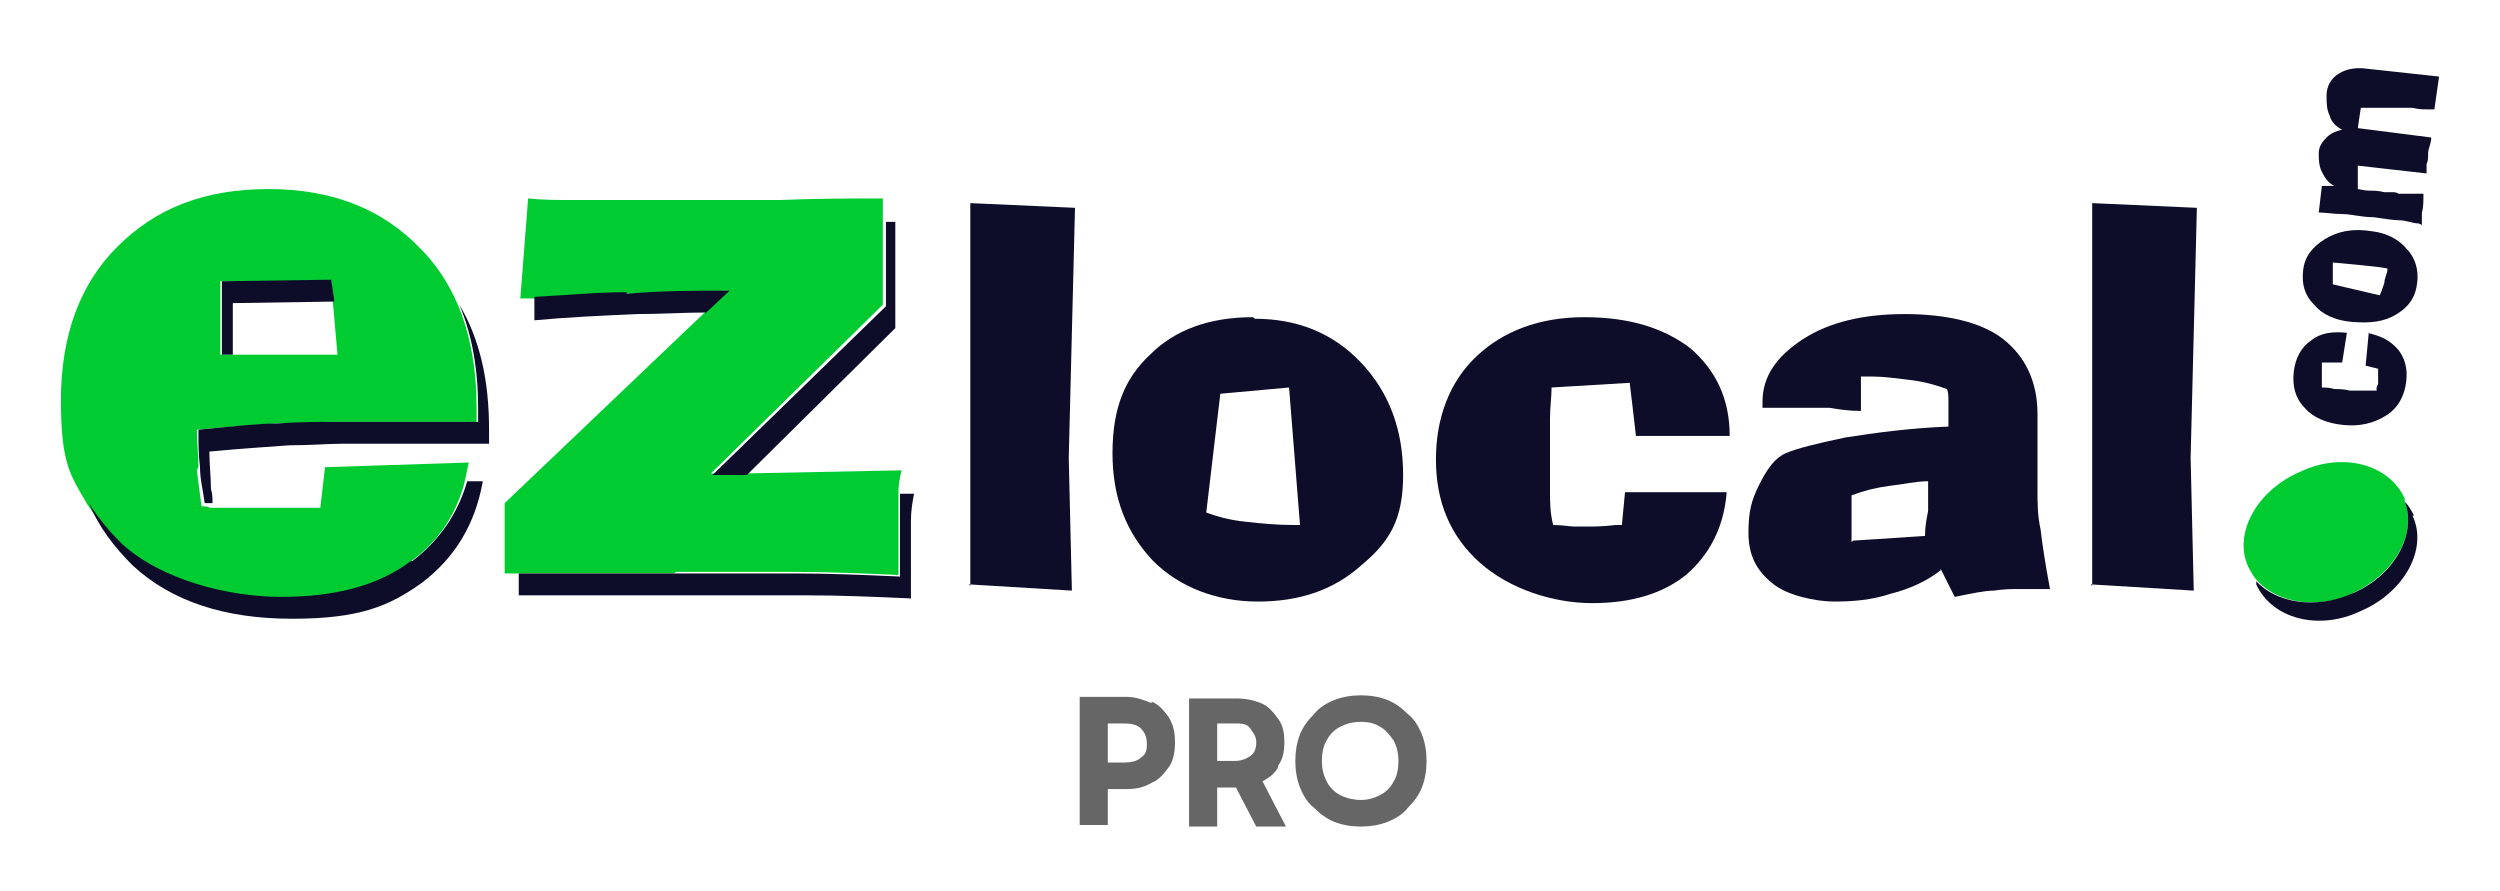
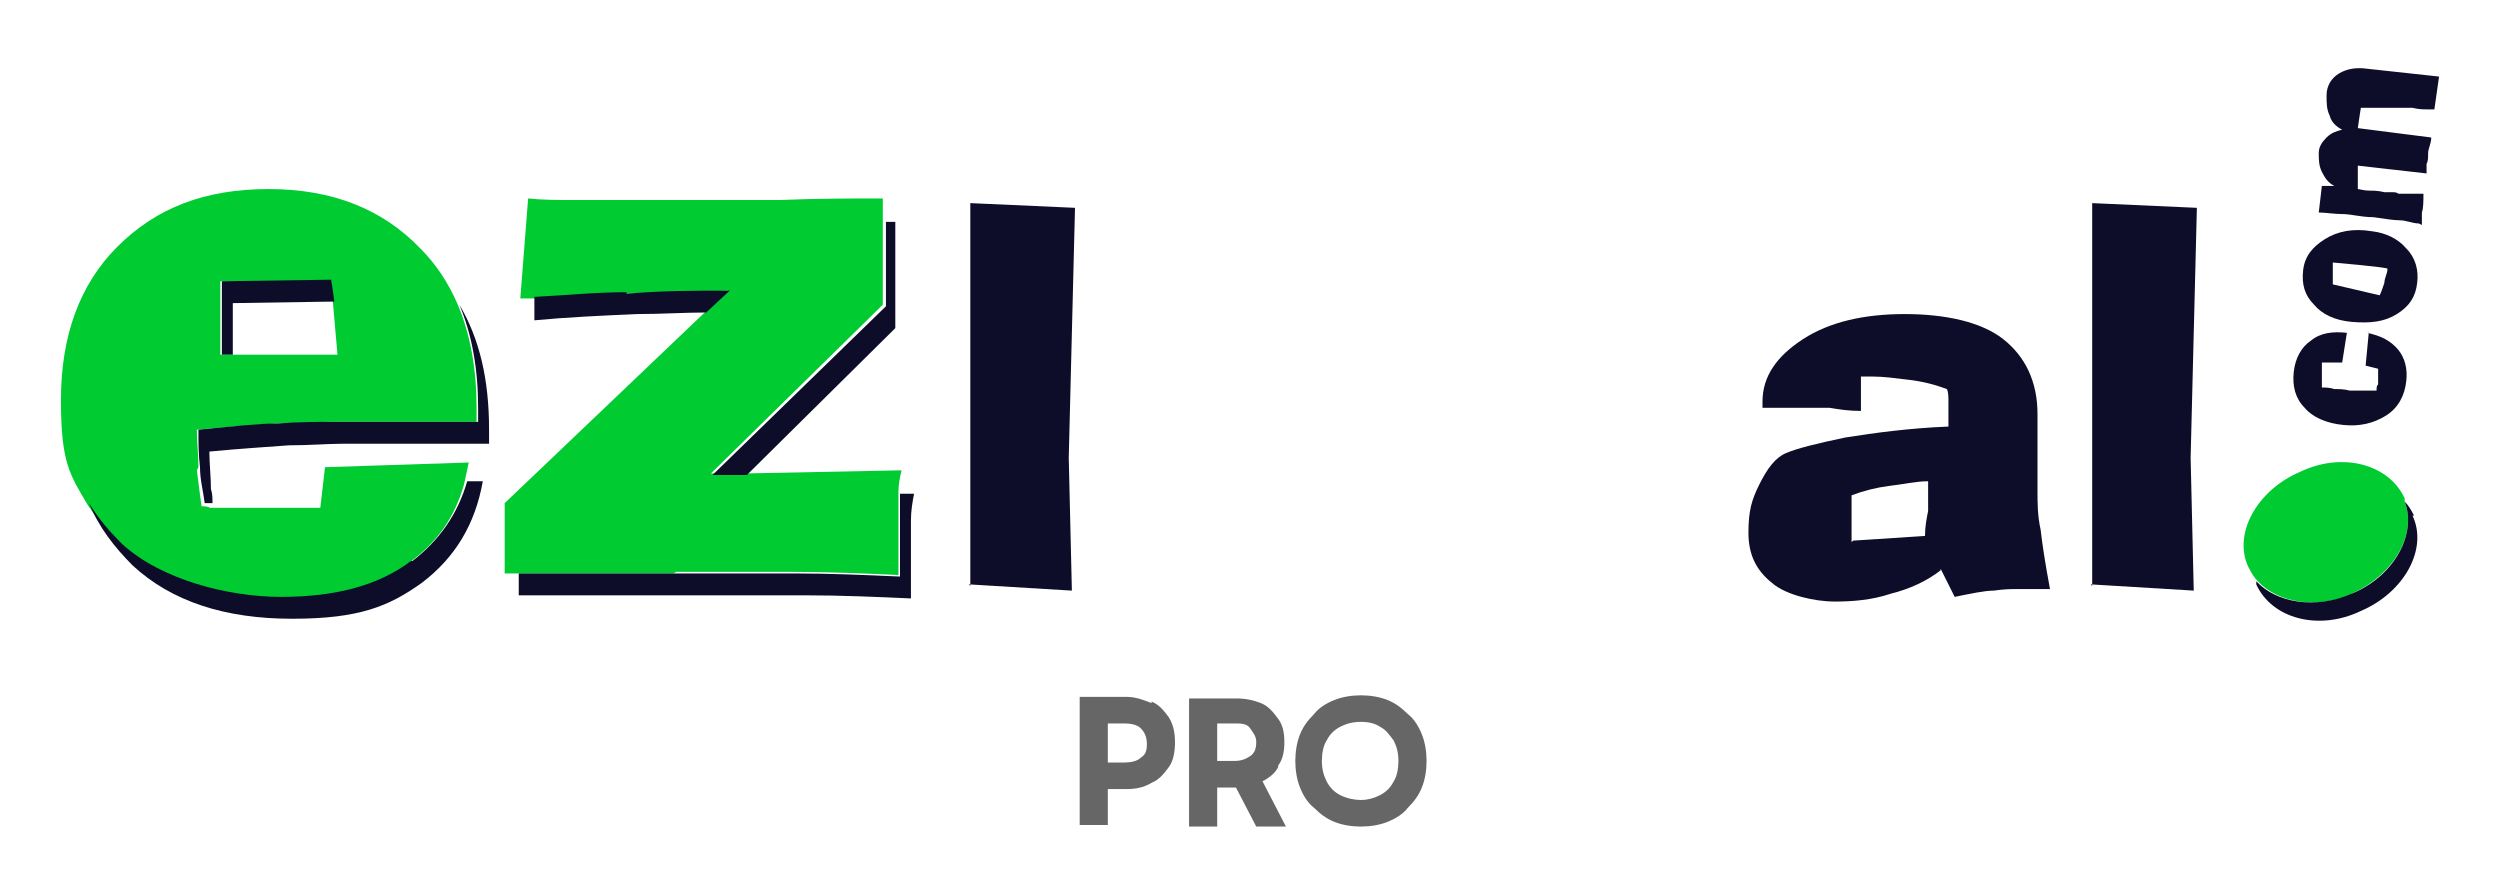
<svg xmlns="http://www.w3.org/2000/svg" id="Layer_1" version="1.1" viewBox="0 0 160 57">
  <defs>
    <style>
      .st0 {
        fill: #0d0d29;
      }

      .st1 {
        fill: none;
      }

      .st2 {
        fill: #666;
      }

      .st3 {
        fill: #00cc32;
      }
    </style>
  </defs>
  <g>
    <polygon class="st1" points="14.9 22.7 21.7 22.7 21.4 19.3 14.9 19.4 14.9 22.7" />
    <g>
      <path class="st3" d="M150.5,38c2.7-1.2,4.2-3.8,3.4-5.9,0,0,0-.1,0-.2-1-2.2-4-3-6.7-1.7-2.8,1.2-4.3,4-3.3,6.1.2.4.4.7.6.9,1.3,1.4,3.8,1.8,6.1.8Z" />
      <path class="st3" d="M12.7,29.9c0-.8-.1-1.6-.1-2.4,2.1-.2,3.8-.3,5.1-.4,1.3,0,2.5-.1,3.4-.1h9.4v-.9c0-2.5-.4-4.7-1.2-6.6-.6-1.4-1.4-2.6-2.4-3.6-2.4-2.5-5.6-3.8-9.7-3.8s-7.2,1.2-9.7,3.7c-2.4,2.4-3.6,5.7-3.6,9.8s.6,4.8,1.7,6.7c.6.9,1.3,1.8,2.1,2.6,2.5,2.3,5.9,3.4,10.2,3.4s6.2-.8,8.3-2.3c1.8-1.3,2.9-2.9,3.5-5,.1-.5.2-.9.3-1.4l-9.2.3-.3,2.6h-7.1c0-.1-.5-.1-.5-.1-.1-.7-.2-1.5-.3-2.3ZM14.2,18h7c0-.1.1,1.3.1,1.3l.3,3.4h-7.5v-4.7Z" />
      <path class="st3" d="M43.3,36.6c2.6,0,5.1,0,7.4,0,2.3,0,4.6.1,6.8.2,0-.3,0-.7,0-1.1,0-.4,0-.9,0-1.5,0-1,0-1.8,0-2.4,0-.1,0-.2,0-.3,0-.5.1-1,.2-1.4l-10,.2h-2.2s11-10.8,11-10.8v-5.4c0,0,0-1.4,0-1.4-1.9,0-4.1,0-6.6.1-2.5,0-5.3,0-8.4,0s-3.8,0-4.8,0c-1,0-2,0-2.9-.1l-.5,6.4c.3,0,.5,0,.8,0,2-.1,3.9-.2,5.9-.3,2.2,0,4.5-.1,6.6-.2l-1.5,1.4-12.8,12.2v4.5c.1,0,.4,0,.6,0,1.3,0,2.6,0,4,0,1.6,0,3.7,0,6.2,0Z" />
    </g>
    <g>
      <path class="st0" d="M154.5,33c-.2-.4-.4-.7-.6-.9.8,2.1-.7,4.8-3.4,5.9-2.3,1-4.8.6-6.1-.8,0,0,0,.1,0,.2,1,2.2,4,3,6.7,1.7,2.8-1.2,4.3-4,3.3-6.1Z" />
      <path class="st0" d="M26.3,35.9c-2.1,1.6-4.9,2.3-8.3,2.3s-7.7-1.1-10.2-3.4c-.8-.8-1.5-1.6-2.1-2.6.6,1.5,1.6,2.8,2.8,4,2.5,2.3,5.9,3.4,10.2,3.4s6.2-.8,8.3-2.3c2.1-1.6,3.4-3.7,3.9-6.5h-1c-.6,2.1-1.8,3.8-3.5,5.1Z" />
      <polygon class="st0" points="14.9 19.4 21.4 19.3 21.2 17.9 14.2 18 14.2 22.7 14.9 22.7 14.9 19.4" />
      <path class="st0" d="M21.9,28.4h9.4v-.9c0-3.2-.6-5.8-1.9-8,.8,1.9,1.2,4.1,1.2,6.6v.9h-9.4c-1,0-2.1,0-3.4.1-1.3,0-3,.2-5.1.4,0,.8,0,1.6.1,2.4,0,.8.2,1.5.3,2.3h.5c0-.3,0-.6-.1-.9,0-.8-.1-1.6-.1-2.4,2.1-.2,3.8-.3,5.1-.4,1.3,0,2.5-.1,3.4-.1Z" />
      <path class="st0" d="M40.1,18.7c-2,0-3.9.2-5.9.3v1.5c2.1-.2,4.3-.3,6.6-.4,1.5,0,3-.1,4.4-.1l1.5-1.4c-2.2,0-4.4,0-6.6.2Z" />
      <path class="st0" d="M58.5,31.6h-.9c0,.1,0,.2,0,.3,0,.6,0,1.4,0,2.4s0,1.1,0,1.5c0,.4,0,.8,0,1.1-2.2-.1-4.5-.2-6.8-.2-2.3,0-4.8,0-7.4,0s-4.6,0-6.2,0c-1.4,0-2.7,0-4,0v1.4c1.5,0,3.1,0,4.7,0,1.6,0,3.7,0,6.2,0s5.1,0,7.4,0c2.3,0,4.6.1,6.8.2,0-.3,0-.7,0-1.1,0-.4,0-.9,0-1.5,0-1,0-1.8,0-2.4,0-.6.1-1.2.2-1.7Z" />
      <path class="st0" d="M45.6,30.4h2.2s9.5-9.4,9.5-9.4v-6.8c-.1,0-.4,0-.6,0v5.4c0,0-11.1,10.8-11.1,10.8Z" />
      <path class="st0" d="M62.1,37.5c0-1.9,0-3.9,0-6,0-2.1,0-4.3,0-6.6s0-5,0-6.8c0-1.7,0-3.4,0-5.1l6.7.3-.4,16,.2,8.5-6.6-.4Z" />
-       <path class="st0" d="M80.3,20.4c2.7,0,5,.9,6.8,2.8,1.8,1.9,2.7,4.3,2.7,7.2s-.9,4.3-2.7,5.8c-1.8,1.6-4,2.3-6.6,2.3s-5-.9-6.7-2.6c-1.7-1.8-2.6-4-2.6-6.9s.8-4.8,2.4-6.3c1.6-1.6,3.8-2.4,6.6-2.4ZM82.5,24.8l-4.4.4-.9,7.6c.8.3,1.6.5,2.6.6.9.1,1.9.2,3,.2h.4l-.7-8.8Z" />
-       <path class="st0" d="M110.5,31.6c-.2,2.2-1.1,3.9-2.6,5.2-1.5,1.2-3.5,1.8-6,1.8s-5.3-.9-7.2-2.6c-1.9-1.7-2.8-3.9-2.8-6.6s.9-5,2.6-6.6c1.7-1.6,4-2.5,6.9-2.5s5.1.7,6.8,2c1.6,1.4,2.5,3.2,2.5,5.6h-6c0-.1-.4-3.4-.4-3.4l-5,.3c0,.6-.1,1.3-.1,2,0,.7,0,1.5,0,2.5s0,1.4,0,2.1c0,.7,0,1.4.2,2.2.6,0,1.1.1,1.4.1.4,0,.7,0,.9,0s.9,0,1.7-.1c.2,0,.3,0,.4,0l.2-2.1h6.5Z" />
      <path class="st0" d="M124.2,36.5c-.9.7-2,1.2-3.2,1.5-1.2.4-2.4.5-3.6.5s-3.1-.4-4-1.2c-1-.8-1.5-1.8-1.5-3.2s.2-2.1.7-3.1c.5-1,1-1.7,1.7-2,.7-.3,1.9-.6,3.8-1,1.9-.3,4.1-.6,6.6-.7v-.6c0-.3,0-.6,0-1,0-.3,0-.6-.1-.8-.8-.3-1.6-.5-2.5-.6-.8-.1-1.6-.2-2.2-.2s-.3,0-.4,0c-.1,0-.2,0-.4,0v2.2c-.8,0-1.4-.1-2-.2-.6,0-1.1,0-1.6,0s-.9,0-1.3,0c-.5,0-.9,0-1.4,0v-.4c0-1.6.9-2.9,2.6-4,1.7-1.1,3.9-1.6,6.5-1.6s4.9.5,6.3,1.6c1.4,1.1,2.2,2.7,2.2,4.8s0,1.7,0,2.8c0,1.1,0,1.8,0,2.1,0,.8,0,1.6.2,2.5.1.9.3,2.2.6,3.8-.3,0-.7,0-1.2,0-.5,0-.8,0-.9,0-.4,0-.8,0-1.5.1-.6,0-1.5.2-2.5.4l-.9-1.8ZM118.6,34.6l4.6-.3c0-.6.1-1.1.2-1.6,0-.5,0-.9,0-1.4v-.5c-.8,0-1.6.2-2.5.3-.8.1-1.6.3-2.4.6v3Z" />
      <path class="st0" d="M133.9,37.5c0-1.9,0-3.9,0-6,0-2.1,0-4.3,0-6.6s0-5,0-6.8c0-1.7,0-3.4,0-5.1l6.7.3-.4,16,.2,8.5-6.6-.4Z" />
      <path class="st0" d="M151.5,21.3c.9.2,1.5.5,2,1.1.4.5.6,1.2.5,2-.1.9-.5,1.7-1.3,2.2-.8.5-1.7.7-2.7.6-1.1-.1-2-.5-2.5-1.1-.6-.6-.8-1.4-.7-2.3.1-.9.5-1.6,1.1-2,.6-.5,1.4-.6,2.3-.5l-.3,1.9h-1.3s0,1.6,0,1.6c.2,0,.5,0,.8.1.3,0,.6,0,1,.1.3,0,.6,0,.8,0,.3,0,.6,0,.9,0,0-.2,0-.3.1-.4,0-.1,0-.2,0-.3,0-.1,0-.3,0-.6,0,0,0,0,0-.1l-.8-.2.2-2.1Z" />
      <path class="st0" d="M147.4,17.3c.1-.9.6-1.5,1.4-2,.8-.5,1.8-.7,3-.5.9.1,1.7.5,2.2,1.1.6.6.8,1.4.7,2.2-.1.9-.5,1.5-1.3,2-.8.5-1.7.6-2.9.5-1.1-.1-1.9-.5-2.4-1.1-.6-.6-.8-1.3-.7-2.2ZM149.3,16.8v1.4s3,.7,3,.7c.1-.2.2-.5.3-.8,0-.3.2-.6.2-.9h0c0-.1-3.5-.4-3.5-.4Z" />
      <path class="st0" d="M154.8,14.3c-.4,0-.8-.2-1.2-.2-.4,0-1-.1-1.7-.2-.8,0-1.4-.2-2-.2-.5,0-1.1-.1-1.5-.1l.2-1.7h.8c-.4-.2-.6-.5-.8-.9-.2-.4-.2-.8-.2-1.2,0-.4.2-.7.5-1,.3-.3.6-.4,1-.5-.4-.2-.7-.5-.8-.9-.2-.4-.2-.8-.2-1.3,0-.6.3-1.1.8-1.4.5-.3,1.1-.4,1.8-.3l4.6.5-.3,2.1c-.2,0-.3,0-.5,0-.2,0-.5,0-.9-.1,0,0-.2,0-.5,0-.2,0-.6,0-1.1,0h-1.7c0-.1-.2,1.3-.2,1.3l4.7.6c0,.4-.2.7-.2,1,0,.3,0,.5-.1.7,0,0,0,.1,0,.3,0,.1,0,.2,0,.3l-4.4-.5v1.5c.1,0,.4.1.7.1.3,0,.6,0,1,.1h.5c.1,0,.3,0,.4.1.2,0,.4,0,.7,0,.2,0,.4,0,.6,0,.1,0,.2,0,.3,0,0,.5,0,.9-.1,1.2,0,.3,0,.6,0,.8Z" />
    </g>
  </g>
  <g>
    <path class="st2" d="M73.7,45c-.5-.2-1-.4-1.6-.4h-3v8.2h1.8v-2.3h1.2c.6,0,1.1-.1,1.6-.4.5-.2.8-.6,1.1-1s.4-1,.4-1.6-.1-1.1-.4-1.6c-.3-.4-.6-.8-1.1-1ZM73,48.5c-.2.2-.6.3-1,.3h-1.1v-2.5h1.1c.4,0,.8.1,1,.3.2.2.4.5.4,1s-.1.7-.4.9Z" />
    <path class="st2" d="M81.8,49c.3-.4.4-.9.4-1.5s-.1-1.1-.4-1.5-.6-.8-1.1-1c-.5-.2-1-.3-1.6-.3h-3v8.2h1.8v-2.5h1.2l1.3,2.5h1.9l-1.5-2.9c.4-.2.8-.5,1-.9ZM77.9,46.3h1.1c.4,0,.8,0,1,.3s.4.5.4.9-.1.7-.4.9-.6.3-1,.3h-1.1v-2.3Z" />
    <path class="st2" d="M91,47c-.2-.5-.5-1-.9-1.3-.4-.4-.8-.7-1.3-.9-.5-.2-1.1-.3-1.7-.3s-1.2.1-1.7.3-1,.5-1.3.9c-.4.4-.7.8-.9,1.3-.2.5-.3,1.1-.3,1.7s.1,1.2.3,1.7.5,1,.9,1.3c.4.4.8.7,1.3.9s1.1.3,1.7.3,1.2-.1,1.7-.3c.5-.2,1-.5,1.3-.9.4-.4.7-.8.9-1.3s.3-1.1.3-1.7-.1-1.2-.3-1.7ZM89.2,50c-.2.4-.5.7-.9.9-.4.2-.8.3-1.2.3s-.9-.1-1.3-.3c-.4-.2-.7-.5-.9-.9s-.3-.8-.3-1.3.1-1,.3-1.3c.2-.4.5-.7.9-.9.4-.2.8-.3,1.3-.3s.9.1,1.2.3c.4.2.6.5.9.9.2.4.3.8.3,1.3s-.1,1-.3,1.3Z" />
  </g>
</svg>